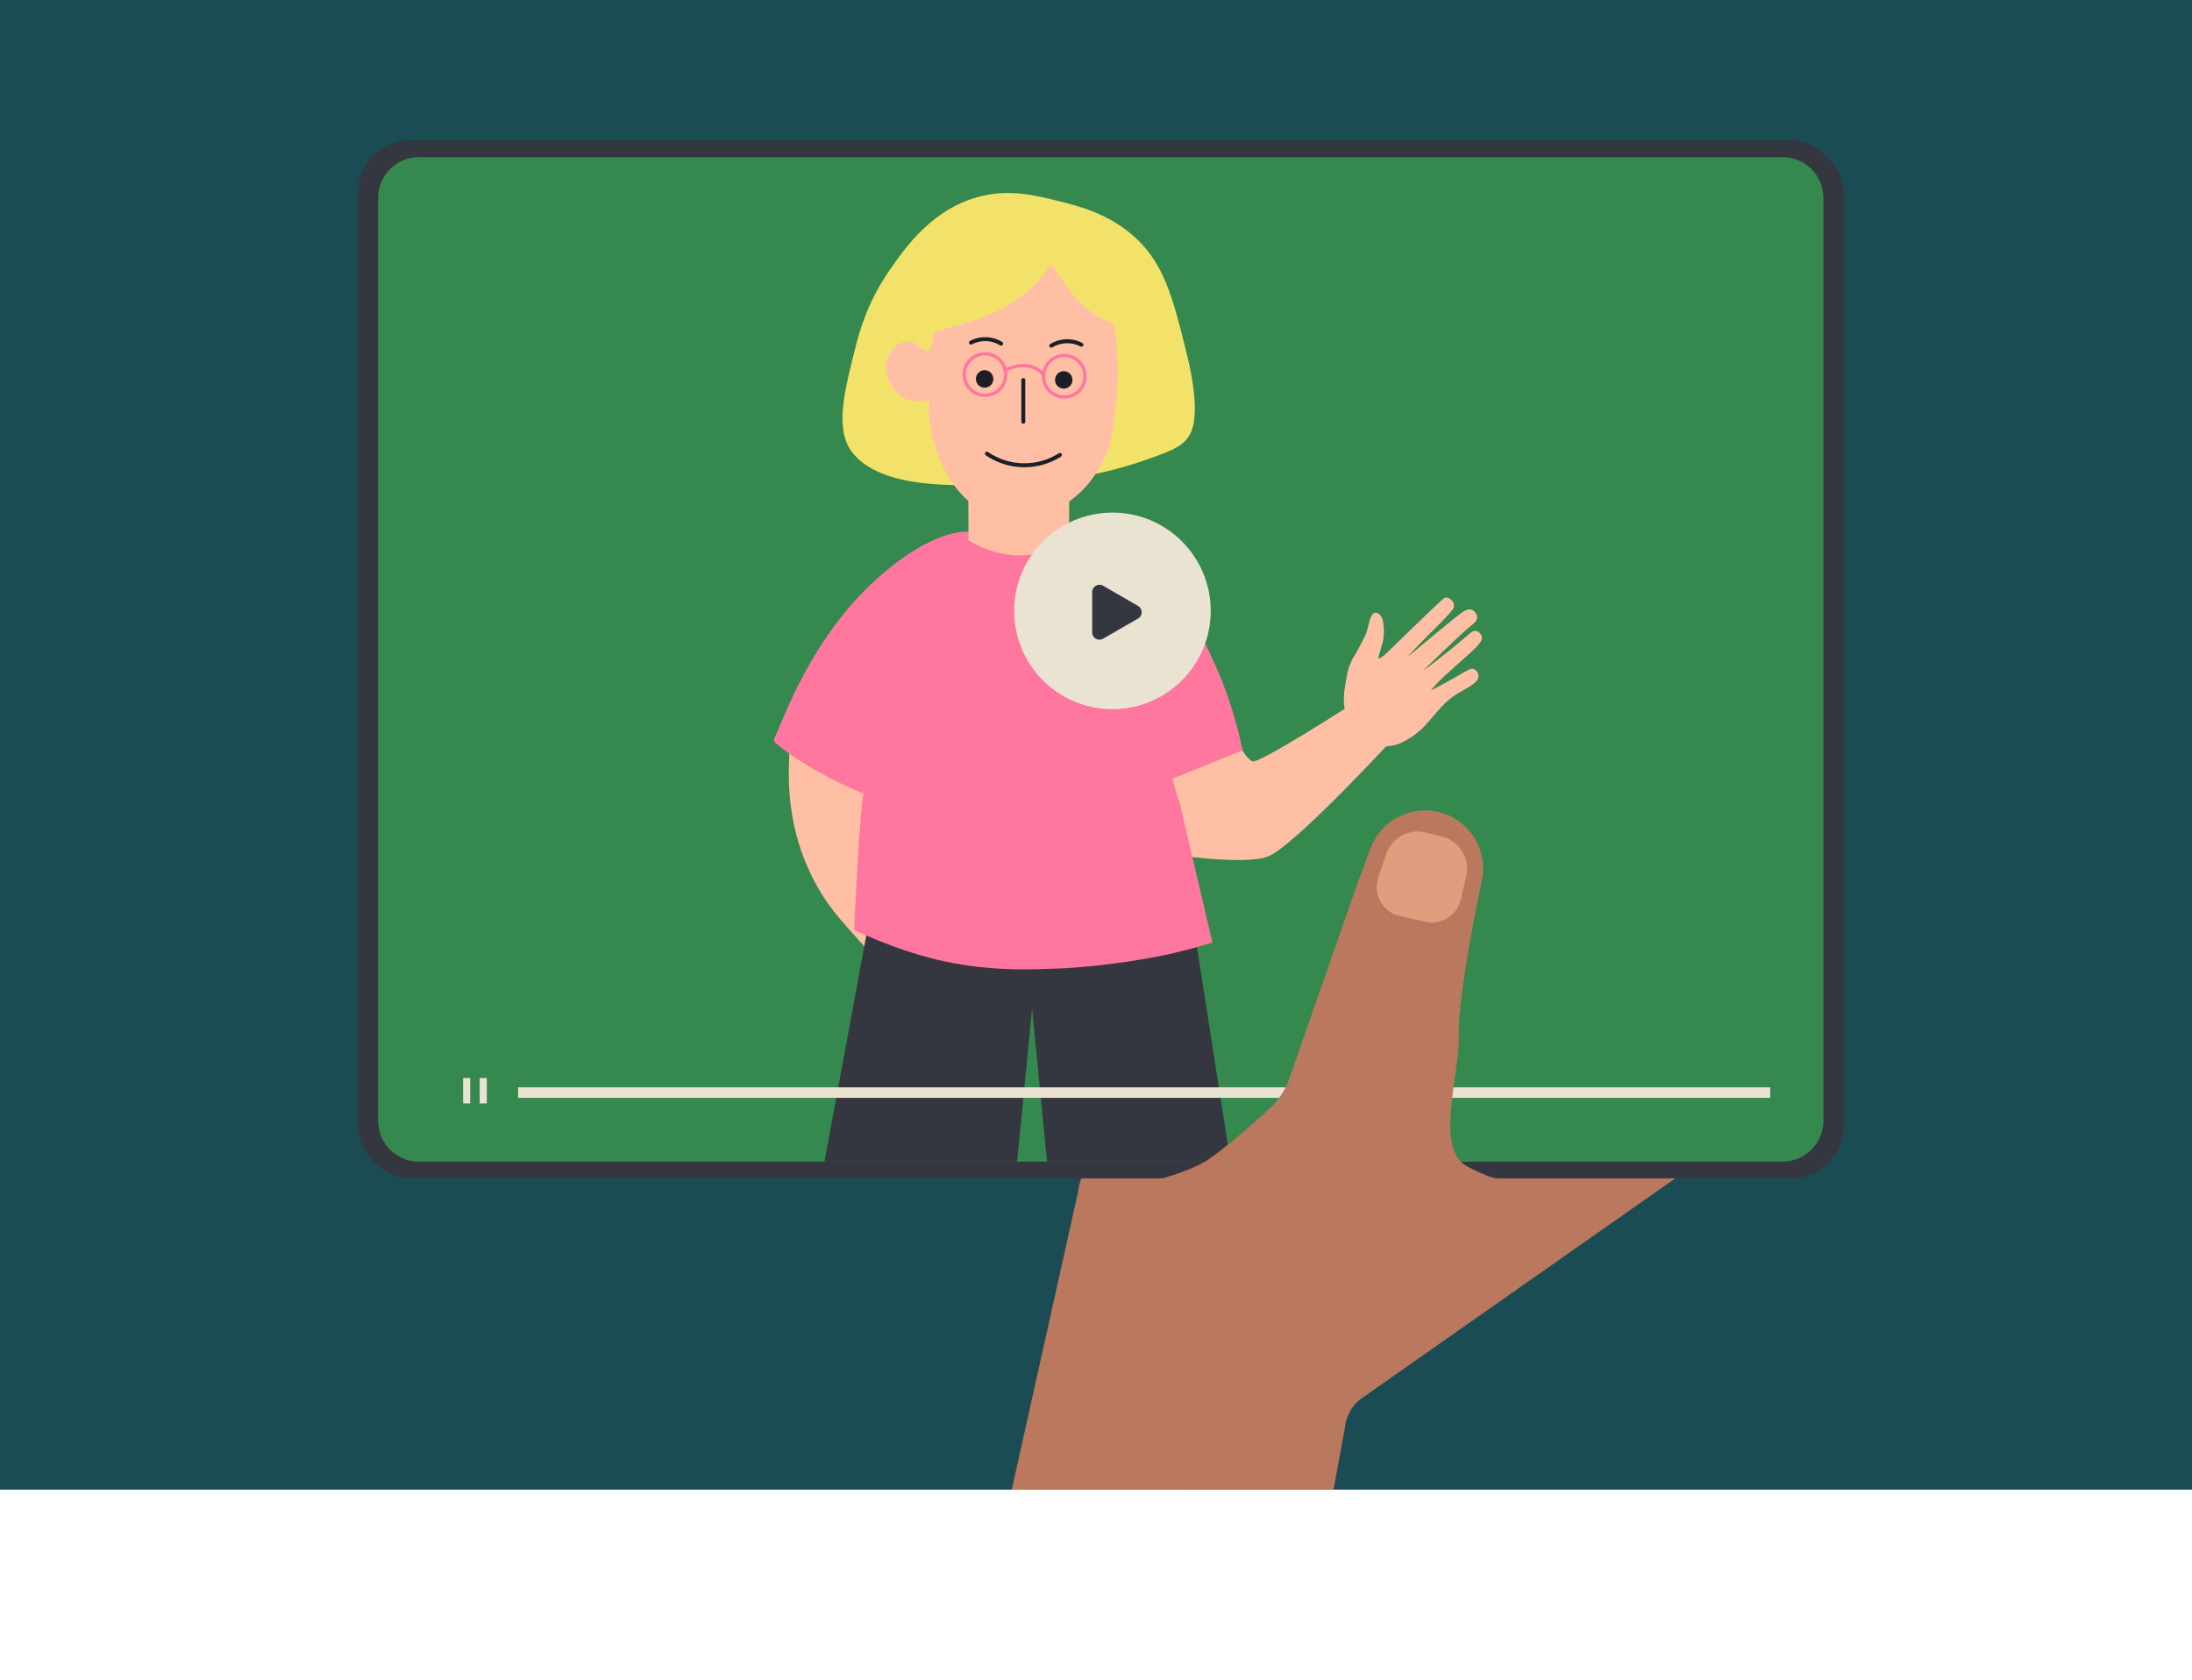
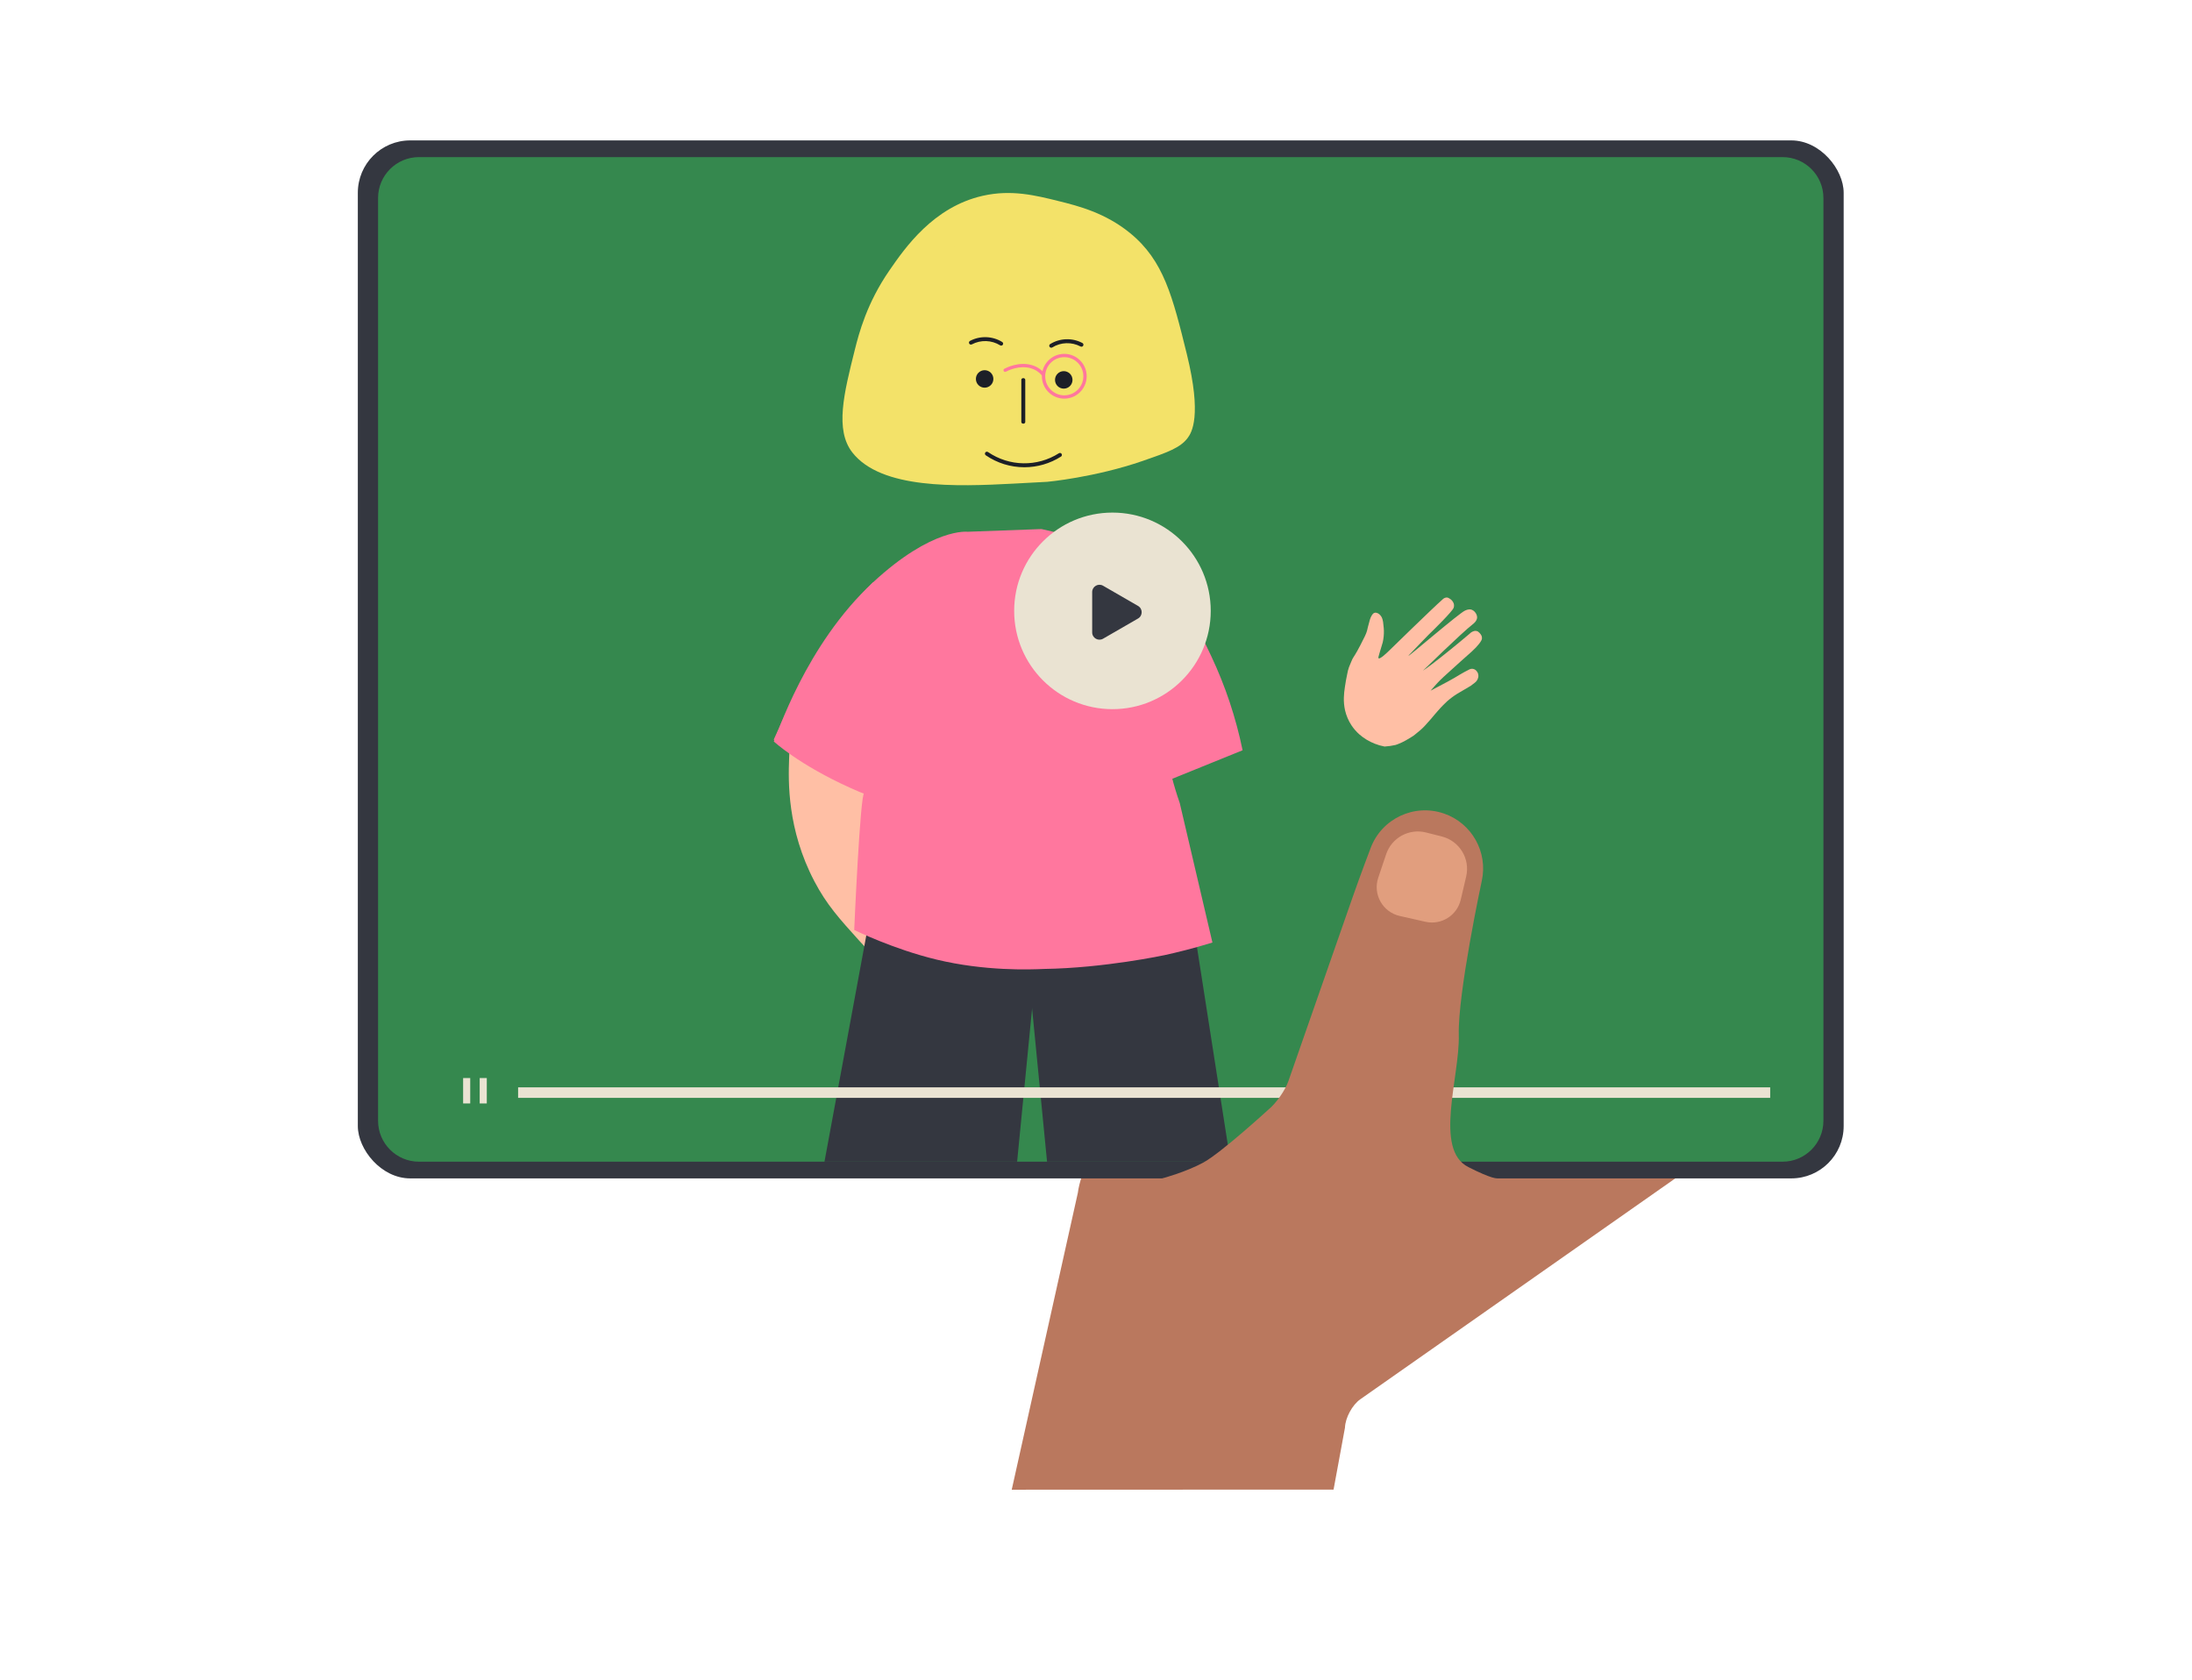
<svg xmlns="http://www.w3.org/2000/svg" id="Layer_2" viewBox="0 0 1632.59 1250.93">
  <defs>
    <style>.cls-1{clip-path:url(#clippath);}.cls-2{fill:none;}.cls-2,.cls-3,.cls-4,.cls-5,.cls-6,.cls-7,.cls-8,.cls-9,.cls-10,.cls-11,.cls-12{stroke-width:0px;}.cls-3{fill:#f3e269;}.cls-4{fill:#343740;}.cls-5{fill:#1b4b53;}.cls-6{fill:#35884e;}.cls-7{fill:#1c1f27;}.cls-8{fill:#e19e7e;}.cls-9{fill:#ba785e;}.cls-10{fill:#ff779e;}.cls-11{fill:#ffbfa5;}.cls-12{fill:#eae3d2;}</style>
    <clipPath id="clippath">
      <rect class="cls-2" x="550.09" y="135.67" width="563.59" height="729.52" />
    </clipPath>
  </defs>
  <g id="a">
-     <rect id="b" class="cls-5" width="1632.59" height="1109.45" />
    <path class="cls-9" d="m1328.26,739.92c3.42-6.57.18-12.49-7.19-13.17l-392.85-36.08c-7.37-.68-16.5,3.97-20.29,10.33l-96.68,162.43c-3.79,6.36-7.6,17.58-8.47,24.93l-49.25,221.13,239.7-.09,8.5-46.14c.26-7.4,5.44-16.93,11.5-21.18l237.43-166.49c6.06-4.25,13.82-13.1,17.23-19.67l60.37-116.01Z" />
    <rect class="cls-4" x="266.51" y="104.57" width="1106.64" height="773.06" rx="39" ry="39" />
    <path class="cls-6" d="m1358.07,147.42v687.33c0,16.78-13.63,30.44-30.41,30.44H312.03c-16.78,0-30.44-13.66-30.44-30.44V147.42c0-16.78,13.66-30.41,30.44-30.41h1015.63c16.78,0,30.41,13.63,30.41,30.41Z" />
    <g class="cls-1">
      <path class="cls-11" d="m606.65,500.82c-16.76,4.16-18.35,48.63-18.93,64.41-.61,16.74-1.47,52.45,18.83,91.14,9.09,17.32,18.45,27.69,33.55,44.4,37.64,41.67,73.51,62.45,74.4,61.3.78-1-15.79-10.53-14.14-21.42,1.44-9.42,16.16-9.87,19.17-19.57,4.72-15.23-12.28-30.3-24.54-46.79-36.87-49.61-10.23-84.37-49.73-141-7.59-10.89-24.75-35.86-38.6-32.47Z" />
      <path class="cls-4" d="m550.09,1211.22l170.37,33.4,57.85-591.84-122.36-14.16-105.86,572.61Z" />
      <path class="cls-4" d="m972.77,1226.2l-155.27,24.73c-19.26-197.28-38.53-394.56-57.79-591.85l122.36-14.15,90.7,581.27Z" />
      <path class="cls-11" d="m1097.05,498.16c2.38.38,3.45,2.67,3.6,3.01.43,1.02.56,2.14.36,3.23-.36,1.76-1.4,3.31-2.9,4.31l-2.74,2.09h0c-.17.11-8.12,4.74-9.98,5.87-2.73,1.7-5.32,3.63-7.73,5.76-1.66,1.57-4.22,4.06-7.09,7.38-2.12,2.36-2.25,2.71-5.05,5.92-3.52,4-5.25,5.99-7.68,8.08-1.92,1.67-5.14,4.19-5.15,4.19s-2.65,1.73-5.44,3.3c-2.02,1.16-4.12,2.16-6.29,2.99-.54.21-1.08.4-1.63.55-2.67.61-5.39,1-8.12,1.16-2.53-.48-5.02-1.2-7.42-2.16-4.14-1.63-7.97-3.95-11.32-6.87-2.24-1.99-4.22-4.26-5.88-6.75-2.25-3.42-3.88-7.2-4.8-11.19-.7-3.15-1-6.37-.88-9.59.09-2.66.36-5.31.79-7.94.45-3.35.92-5.6,1.65-9.24.3-1.83.76-3.62,1.37-5.37.16-.42.65-1.6,1.64-3.97.57-1.36.72-1.71.93-2.13.99-1.88,2.08-2.87,5.89-10.26,2.94-5.69,4.42-8.54,5.03-10.99.37-1.48.79-3.58,1.64-6.4.24-1.12.59-2.22,1.04-3.27.79-1.6,1.51-3.12,2.98-3.49s3,.72,3.47,1.11c1.15.99,1.97,2.31,2.34,3.78.34,1.2.56,2.43.63,3.68.23,2.08.37,3.28.41,4.7.07,2.96-.22,5.92-.88,8.81h0c-.37,1.27-1.2,4.09-2.39,7.97-.77,2.6-1.06,3.55-.66,3.85,1.07.83,6.17-4.08,7.95-5.82,0,0,31.99-31.26,39.77-38.12.84-.85,1.97-1.34,3.17-1.35.69.09,1.34.36,1.9.78,1.48.82,2.6,2.15,3.17,3.74.3,1.04.27,2.14-.08,3.16-.97,2.81-16.04,17.51-16.04,17.51,0,0-3.92,3.73-8.11,8.21-7.39,7.89-9.69,9.88-9.53,10.06.4.44,38.09-32.1,42.23-33.73.73-.28,2.67-1.3,4.7-.68,1.25.44,2.31,1.28,3.05,2.38.72.99,1.13,2.17,1.18,3.39-.06,2.71-2.68,4.68-3.45,5.28-8.23,6.4-36.87,34.44-36.9,34.41s2.71-1.62,12.71-9.48c11.42-8.98,22.17-18.14,22.17-18.14h0c.8-.83,1.79-1.44,2.89-1.78l.08-.05c1.03-.31,2.14-.21,3.09.28.44.3.85.65,1.21,1.04.29.3.57.63.82.97.27.37.51.77.7,1.19.26.71.35,1.47.26,2.23-.17,1.53-2.94,5.32-7.67,9.59-.81.71-14.37,12.72-20.75,18.66-2.43,2.27-3.43,3.28-4.21,4.12,0,0-2.09,2.19-5.61,6.27,11.7-6.09,16.15-8.57,17.88-9.62l3.58-2.15c.51-.34,1.68-1,3.24-1.86l.08-.05c1.68-.92,3.06-1.62,4.1-2.14.83-.41,1.77-.56,2.69-.42Z" />
-       <path class="cls-11" d="m840.37,591.94l82.3-37.76s5.37,10.83,10.14,12.88c4.76,2.05,73.27-42.04,73.27-42.04l27.41,29.65s-71.39,77.17-89.69,83.45c-18.3,6.29-71.53-1.78-71.53-1.78l-31.89-44.4Z" />
      <path class="cls-10" d="m860.88,584.97c-8.87-58.26-9.16-71.22-7.58-71.53,2.19-.44,11.13,22.9,15.07,44.38,2.27,13.69,5.71,27.16,10.3,40.25h0c8.11,34.64,16.23,69.27,24.34,103.91-14.35,4.41-26.57,7.39-35.57,9.36,0,0-44.93,9.66-89.87,10.3h0c-10.82.49-44,1.68-79.92-6.94-32.24-7.72-61.44-22.08-61.44-22.08,0,0,4.44-102.09,7.49-102.04.18,0,.43.35.37.46-.24.48-6.81-2.46-10.67-4.2-38.55-17.36-57.1-34.64-57.1-34.64,2.41-4.28,23.46-71.71,73.89-118.46,44.27-41.05,70.6-37.7,70.6-37.7l54.91-2.02,40.25,9.36s32.13,12.92,54.29,34.64c14.7,14.4,21.28,28.28,31.83,50.55,10.57,22.39,18.42,45.96,23.4,70.21" />
      <path class="cls-10" d="m650.19,433.74c16.15,22.2,21.45,52.41,33.82,76.84,4.57,9.03,9.16,18.06,13.97,26.96-3.91,22.17-13.72,42.98-17.05,65.22-19.26-1.78-44.97-16.12-47.56-17.29-38.55-17.36-57.1-34.64-57.1-34.64,2.29-4.07,28.56-70.89,73.91-117.11Z" />
      <path class="cls-3" d="m884.59,326.15c-5.49,7.34-14.85,10.69-33.34,17.08-35.66,12.34-71.2,15.61-71.26,15.61h0l-24.92,1.34c-43.11,2.28-98.75,4.22-120.22-23.16-13.16-16.81-6.33-44.09,1.87-76.71,3.01-12.04,8.87-34.5,25.66-58.84,11.62-16.81,32.69-47.34,69.63-55.67,21.22-4.78,39.22-.33,56.74,4.03,14.48,3.6,34.39,8.67,52.85,23.69,25.22,20.55,31.75,47.41,42.36,90.27,11.34,46.14,3.57,58.42.62,62.36Z" />
-       <path class="cls-11" d="m720.91,364.6h0l.19.07s.21,10.27.26,37.79c7.38,4.47,26.48,14.53,50.43,10.08,8.62-1.66,16.86-4.91,24.28-9.6,0,0,.06-10.46.21-19.76.07-4.67.17-11.43.21-19.75l-75.59,1.17Z" />
-       <path class="cls-11" d="m821.24,344.04c-3.74,7.08-14.16,26.45-37.36,36.27-5.51,2.33-22.52,9.54-41.89,4.11-37.51-10.5-47.52-58.09-48.68-64.18-1.43-7.44-1.95-15.03-1.55-22.6-2.67.71-12.78,3.07-20.96-2.51-1.39-.95-2.64-2.08-3.74-3.36-1.87-2.36-3.44-4.95-4.67-7.7-2.22-4.95-3.85-11.65-1.07-18.17,2.16-5.09,7.56-11.21,14.18-11.57,7.93-.45,11.07,7.71,15.45,6.83,8.55-1.75-1.23-33.91,13.39-55.39,15.75-23.13,51.88-22.56,58.4-22.41,4.87.07,40.83.64,55.93,24.68,1.39,2.23,2.57,4.59,3.52,7.05,1.35,3.74,3.25,9.25,5.04,16.13,1.87,7.07,8.14,33.16,3.89,70.04-2.34,20.31-3.47,30.51-9.87,42.78Z" />
      <circle class="cls-7" cx="792.28" cy="282.93" r="6.51" />
      <circle class="cls-7" cx="733.35" cy="282.22" r="6.51" />
      <path class="cls-7" d="m782.94,258.34c.15,0,.3-.04.43-.12,6.57-4.08,14.9-4.35,21.73-.73.4.21.9.06,1.11-.34.21-.4.06-.9-.34-1.11-7.34-3.9-16.29-3.6-23.36.78-.39.24-.5.75-.27,1.13.16.25.42.39.7.39Z" />
      <path class="cls-7" d="m782.94,258.98c.27,0,.54-.08.77-.22,6.38-3.95,14.45-4.22,21.08-.71.71.38,1.6.1,1.98-.61.18-.35.22-.74.11-1.12-.12-.38-.37-.68-.72-.87-7.54-4-16.74-3.7-24,.81-.69.43-.9,1.33-.47,2.02.27.43.74.69,1.25.69Zm11.94-4.68c-4.12,0-8.24,1.13-11.85,3.36-.05.03-.12.13-.24-.06-.05-.08-.02-.19.06-.24,6.87-4.26,15.58-4.55,22.72-.76.05.03.08.07.09.1,0,.03.02.08-.01.13-.05.09-.15.12-.24.07-3.28-1.74-6.91-2.61-10.52-2.61Z" />
      <path class="cls-7" d="m745.67,256.79c.28,0,.54-.14.7-.39.24-.39.12-.89-.27-1.13-7.06-4.38-16.02-4.68-23.36-.79-.4.21-.55.71-.34,1.11.21.4.71.55,1.11.34,6.83-3.62,15.16-3.33,21.73.74.13.08.28.12.43.12Z" />
      <path class="cls-7" d="m745.67,257.43c.51,0,.98-.26,1.25-.7.43-.69.21-1.59-.47-2.02-7.26-4.5-16.46-4.81-24-.82-.72.38-.99,1.27-.61,1.98.18.35.49.6.87.72.38.11.77.08,1.12-.11,6.63-3.51,14.71-3.24,21.08.72.23.14.5.22.77.22Zm-11.95-5.03c4.19,0,8.38,1.14,12.04,3.41.07.04.1.17.06.24-.05.08-.13.08-.15.08-.03,0-.06,0-.09-.03-6.77-4.19-15.34-4.48-22.37-.76-.06.03-.11.02-.13.01-.03,0-.07-.03-.1-.08-.05-.09-.01-.19.07-.24,3.33-1.76,7.01-2.64,10.68-2.64Z" />
      <path class="cls-7" d="m762.14,314.9c.45,0,.82-.27.82-.6v-31.42c0-.33-.37-.6-.82-.6s-.82.27-.82.6v31.42c0,.33.37.6.82.6Z" />
      <path class="cls-7" d="m762.14,315.54c.82,0,1.47-.55,1.47-1.25v-31.42c0-.7-.64-1.25-1.47-1.25s-1.47.55-1.47,1.25v31.42c0,.7.64,1.25,1.47,1.25Zm.18-1.33c-.07.03-.28.03-.35,0v-31.26c.07-.04.28-.04.35,0v31.26Z" />
      <path class="cls-7" d="m762.95,347.35c9.34,0,18.69-2.6,26.93-7.83.38-.24.5-.75.25-1.13-.24-.38-.75-.5-1.13-.25-16.43,10.43-37.43,10.07-53.5-.92-.37-.25-.89-.16-1.14.21-.26.37-.16.89.21,1.14,8.55,5.85,18.46,8.78,28.37,8.78Z" />
      <path class="cls-7" d="m762.95,347.99c9.67,0,19.1-2.74,27.28-7.94.68-.43.89-1.34.45-2.02-.43-.68-1.34-.89-2.03-.45-16.21,10.29-36.93,9.94-52.79-.91-.32-.22-.71-.3-1.1-.23-.39.07-.72.29-.94.61-.46.67-.28,1.58.38,2.04,8.51,5.82,18.45,8.9,28.73,8.9Zm26.49-9.35c.06,0,.12.03.15.08.05.08.03.19-.05.24-7.97,5.06-17.17,7.73-26.59,7.73-10.03,0-19.71-3-28.01-8.67-.08-.05-.1-.16-.05-.24.05-.07.17-.09.24-.04,16.28,11.13,37.56,11.5,54.21.93.03-.02.06-.03.09-.03Z" />
      <path class="cls-3" d="m784.79,155.17c-4.36-3.3-10.84-2.8-14.94-1.27-7.77,2.95-12.53,11.94-14.35,15.38-2.56,4.81-2.98,7.76-5.67,8.53-2.97.85-4.61-2.17-10.27-3.82-1.95-.57-8.5-2.48-13.2.35-6.45,3.89-4.82,14.41-8.61,14.94-3.18.49-5.28-6.73-8.87-6.29-3.6.44-3.07,8.02-8.55,10.77-4.75,2.39-8.26-2.07-11.89.41-5.72,3.91-1.44,14.01-7.14,17.51-.65.4-3.81.59-10.1.93-8.57.49-9.03.43-10.09.93-6.15,3-7.02,12.83-7.23,15.14-.11,1.28-.93,12.14,4.67,18.19,8.21,8.89,26.43,3.74,50.61-3.42,23.26-6.87,38.94-11.69,55.1-25.71,6.91-6,18.63-16.42,23.26-33.55,1.17-4.06,6.11-22.35-2.74-29.03Z" />
      <path class="cls-3" d="m857.19,234.36c.98-3.16-.61-6.73-2.32-8.74-3.27-3.81-9.34-4.67-11.66-5.02-3.25-.47-5.02-.11-6-1.48-1.08-1.51.29-3.06.07-6.6-.07-1.22-.32-5.32-2.89-7.42-2.06-1.68-3.66-.46-10.27-1.87-4.98-1.04-5.77-2.1-6.06-2.61-.99-1.71.28-2.97,0-6.36-.13-1.48-.46-5.08-2.65-6.68-3.39-2.45-8.25,2.05-11.4-.48-.35-.29-1.11-2.05-2.59-5.54-2.03-4.77-2.08-5.04-2.6-5.54-2.95-2.88-8.71-1.37-10.07-1.02-.75.2-7.06,1.93-9.34,6.37-3.37,6.47,3.27,15.76,12.25,28.02,8.65,11.8,14.58,19.72,25.83,26.04,4.81,2.7,13.07,7.23,23.79,6.37,2.51-.16,13.91-1.08,15.9-7.46Z" />
-       <path class="cls-10" d="m733.63,295.63c9.2,0,16.68-7.48,16.68-16.68s-7.48-16.68-16.68-16.68-16.68,7.48-16.68,16.68,7.48,16.68,16.68,16.68Zm0-30.89c7.84,0,14.21,6.38,14.21,14.22s-6.38,14.21-14.21,14.21-14.21-6.38-14.21-14.21,6.38-14.22,14.21-14.22Z" />
-       <path class="cls-10" d="m776.71,279.81c.28,0,.57-.1.8-.3.52-.44.58-1.22.13-1.74-2.48-2.89-5.74-4.94-9.41-5.92-9.39-2.62-18.47,1.88-20.2,2.8-.6.32-.82,1.07-.5,1.67.32.6,1.07.82,1.67.5,1.58-.85,9.88-4.97,18.38-2.6,3.21.86,6.04,2.63,8.19,5.14.24.28.59.43.93.43Z" />
+       <path class="cls-10" d="m776.71,279.81c.28,0,.57-.1.8-.3.52-.44.58-1.22.13-1.74-2.48-2.89-5.74-4.94-9.41-5.92-9.39-2.62-18.47,1.88-20.2,2.8-.6.32-.82,1.07-.5,1.67.32.6,1.07.82,1.67.5,1.58-.85,9.88-4.97,18.38-2.6,3.21.86,6.04,2.63,8.19,5.14.24.28.59.43.93.43" />
      <path class="cls-10" d="m792.67,296.9c9.2,0,16.68-7.48,16.68-16.68s-7.48-16.68-16.68-16.68-16.68,7.48-16.68,16.68,7.48,16.68,16.68,16.68Zm0-30.89c7.84,0,14.21,6.38,14.21,14.21s-6.38,14.21-14.21,14.21-14.21-6.38-14.21-14.21,6.38-14.21,14.21-14.21Z" />
    </g>
    <rect class="cls-12" x="385.88" y="809.82" width="932.55" height="7.84" />
    <rect class="cls-12" x="357.27" y="802.9" width="5.29" height="18.92" />
    <rect class="cls-12" x="344.93" y="802.9" width="5.29" height="18.92" />
    <circle class="cls-12" cx="828.55" cy="454.96" r="73.2" />
    <path class="cls-4" d="m847.61,451.28c3.61,2.08,3.61,7.29,0,9.37l-13.02,7.52-13.02,7.52c-3.61,2.08-8.12-.52-8.12-4.69v-30.07c0-4.16,4.51-6.77,8.12-4.69l13.02,7.52,13.02,7.52Z" />
    <path class="cls-9" d="m1075.54,605.93c-22.18-7.7-46.45,3.69-54.7,25.67l-4.18,11.12c-2.6,6.93-6.73,18.32-9.17,25.31l-47.91,137.17c-2.44,6.99-9.14,16.53-14.88,21.2,0,0-35.24,32.26-48.49,39.45s-30.57,11.78-30.57,11.78l.18,12.94c-5.74,4.67-4.39,8.34,3.01,8.14l207.82,6.9c7.4-.19,13.83-6.4,14.28-13.78l24.12-14.2s-3.76.58-21.27-8.36c-26.16-12.8-6.47-67.32-7.28-98.51-.81-31.19,17.11-114.63,17.11-114.63,4.73-21.43-7.33-43.01-28.07-50.21Z" />
    <path class="cls-8" d="m1032.39,636.2l-5.88,17.5c-4.16,12.36,3.29,25.61,16.01,28.49l19.15,4.33c11.79,2.66,23.52-4.67,26.28-16.44l4.05-17.27c3.1-13.22-4.96-26.49-18.13-29.82l-11.78-2.98c-12.61-3.19-25.55,3.87-29.7,16.2Z" />
  </g>
</svg>